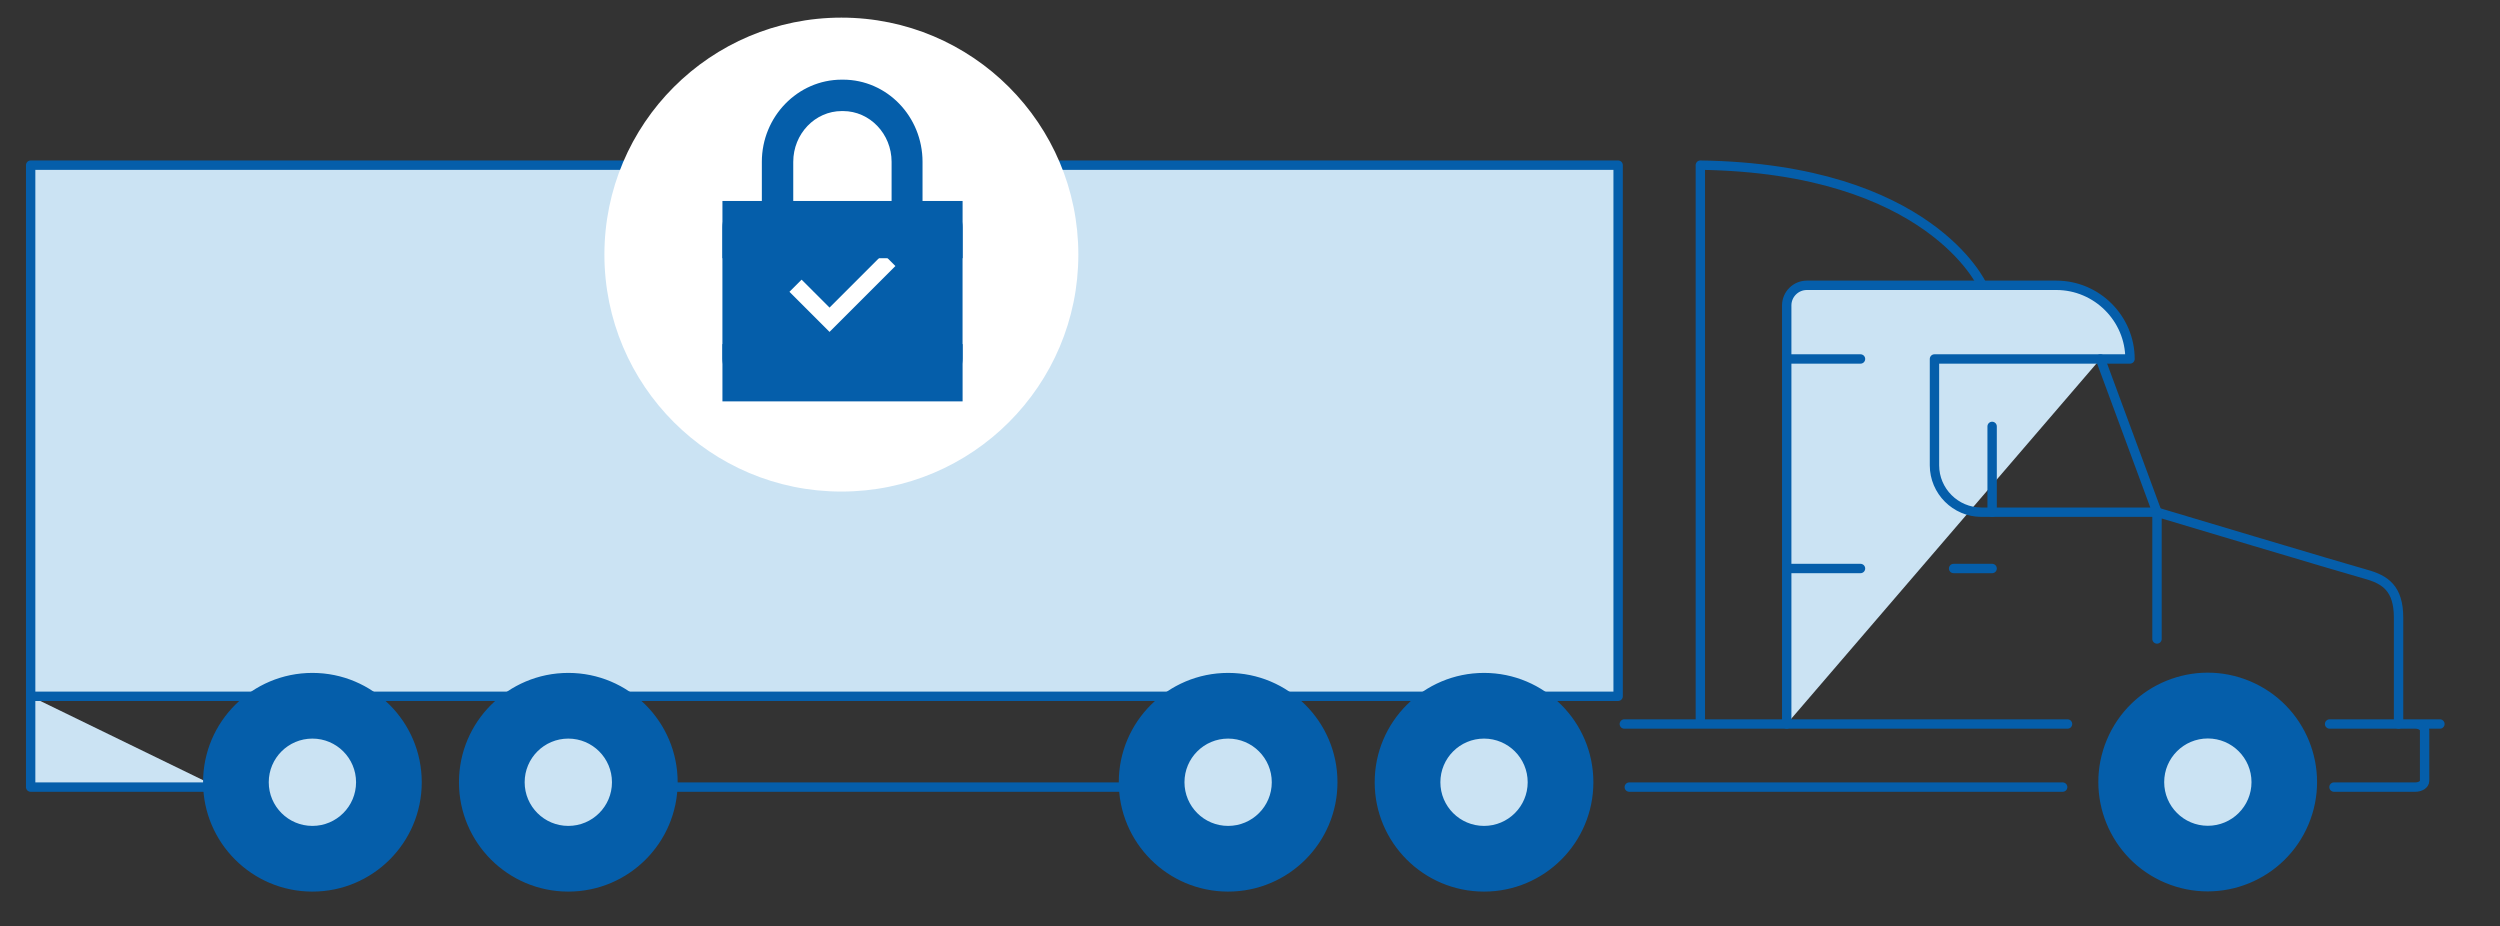
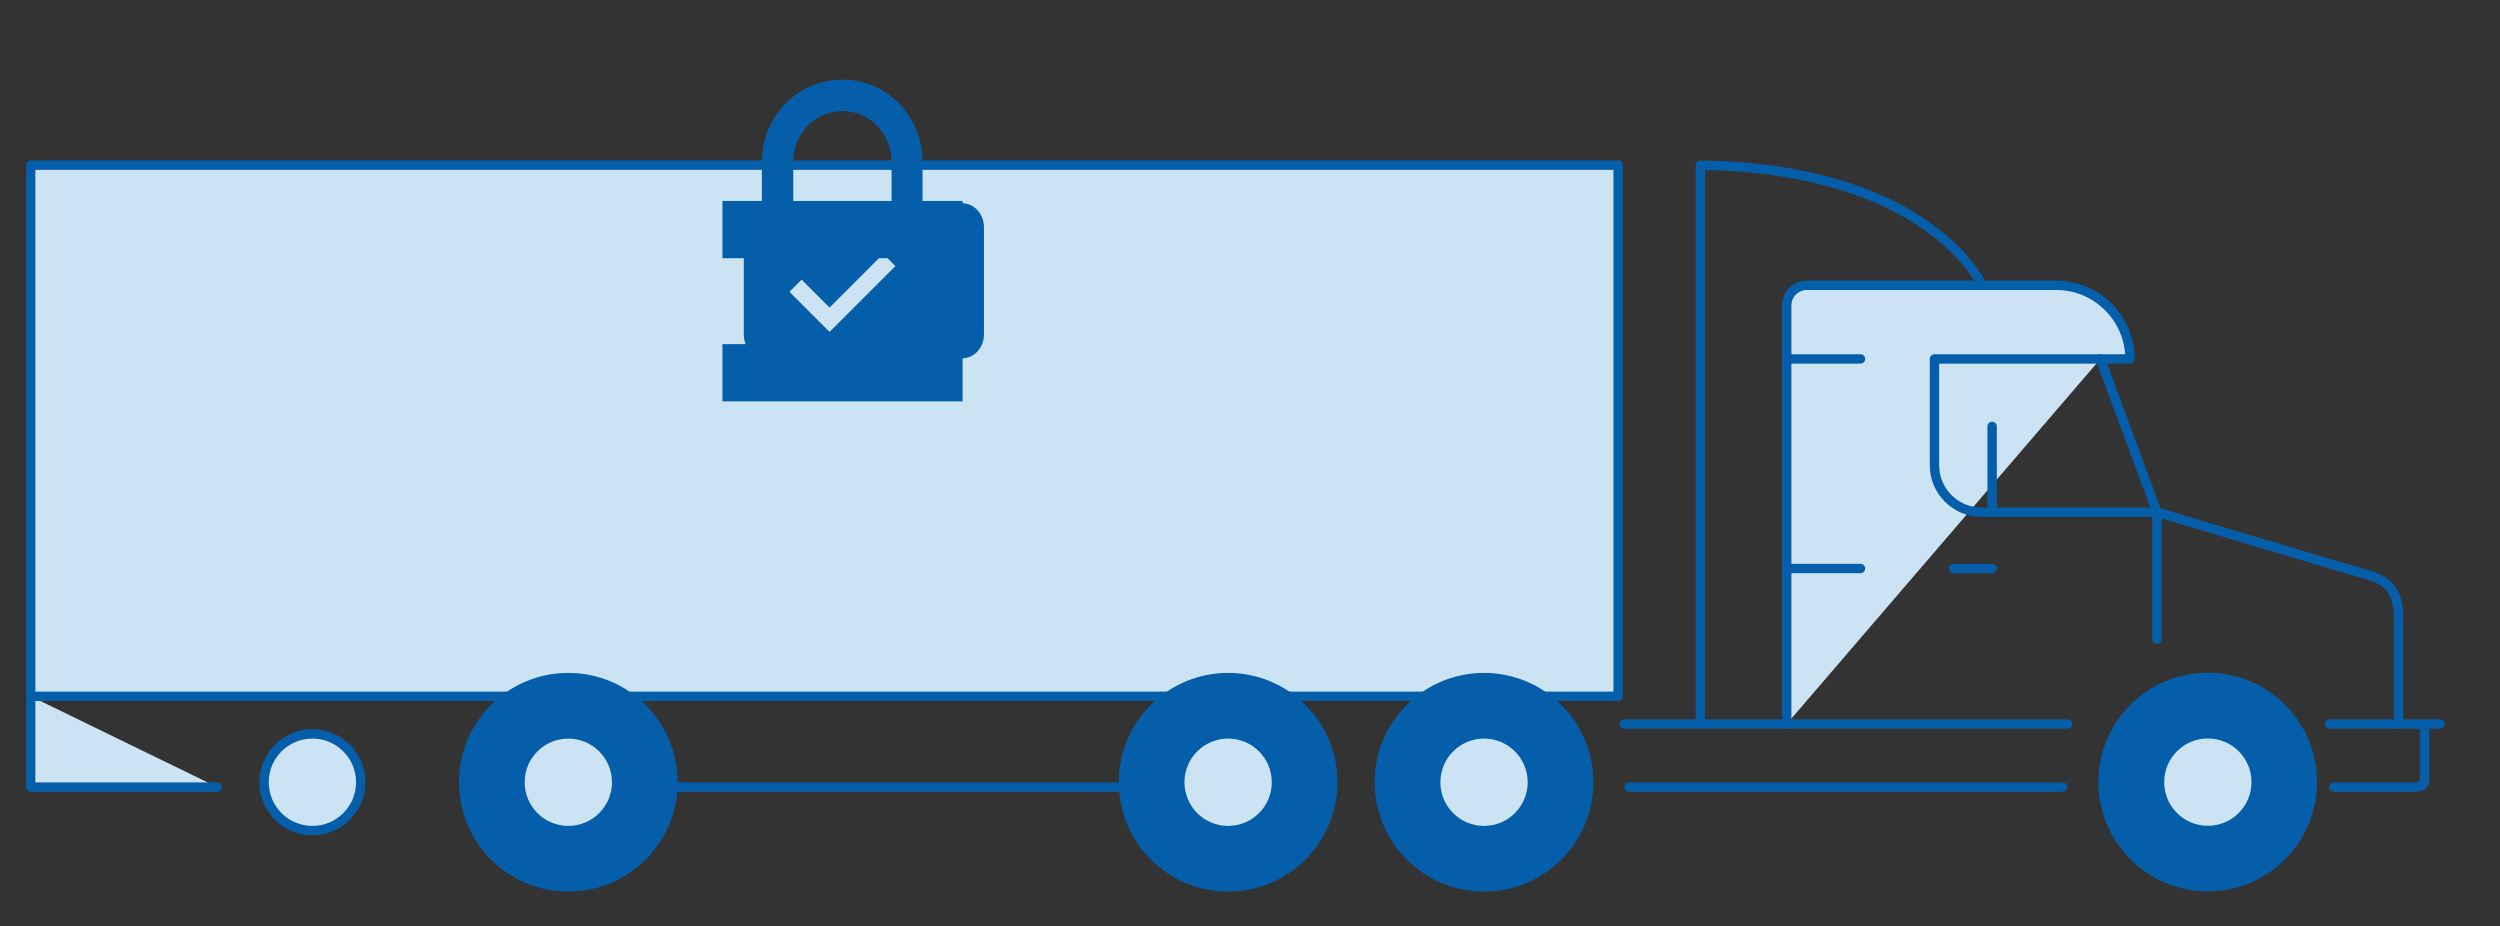
<svg xmlns="http://www.w3.org/2000/svg" viewBox="0 0 800 296.36">
  <rect x="0" y="0" width="800" height="296.36" fill="#333333" stroke="none" />
  <defs>
    <style>.cls-1,.cls-2{fill:#055eaa}.cls-2,.cls-5,.cls-6{stroke:#055eaa;stroke-linecap:round;stroke-linejoin:round;stroke-width:3px}.cls-5{fill:#cbe3f3}.cls-6{fill:none}</style>
  </defs>
  <g id="Layer_1">
    <path d="M672.12 114.87h9.48c0-12.96-10.61-23.57-23.57-23.57h-79.85c-3.54 0-6.43 2.89-6.43 6.43v133.95" class="cls-5" />
    <path d="M619.03 114.87v34.03c0 8.25 6.75 15 15 15h56.22l-18.12-49.03h-53.09Zm6.12 67.05h12.33m-590.3-9.22h10.87m94.73 0h10.86m94.73 0h10.87m94.73 0h10.87m94.73 0h10.87" class="cls-6" />
    <path d="M637.48 136.45v27.45" style="fill:#fff;stroke:#055eaa;stroke-linecap:round;stroke-linejoin:round;stroke-width:3px" />
    <path d="M758.69 231.68h22.08m-33.89 20.19h26.06c1.61 0 2.93-.89 2.93-1.99v-16.21c0-1.09-1.32-1.99-2.93-1.99h-27.47" class="cls-6" />
    <path d="M690.24 204.47V163.9s60.38 18.09 66.75 19.83 10.55 4.63 10.55 13.92v34.03m-105.93 0H519.78m140.27 20.19H521.37M634.31 91.3s-16.74-37.42-90.2-38.45v178.82m27.65-116.8h23.6m-23.6 67.05h23.6m-232.79 69.95H212.3" class="cls-6" />
    <path d="M9.81 222.81H517.8V52.85H9.81v199.02h59.72" class="cls-5" />
    <circle cx="706.51" cy="250.28" r="33.49" class="cls-2" transform="rotate(-67.19 706.465 250.3)" />
    <path d="M721.98 250.28c0 8.54-6.93 15.47-15.47 15.47s-15.47-6.93-15.47-15.47 6.93-15.47 15.47-15.47 15.47 6.93 15.47 15.47" class="cls-5" />
    <circle cx="474.89" cy="250.32" r="33.49" class="cls-2" />
    <circle cx="474.89" cy="250.32" r="15.47" class="cls-5" />
    <circle cx="393" cy="250.32" r="33.49" class="cls-2" />
    <circle cx="393" cy="250.32" r="15.47" class="cls-5" />
    <circle cx="181.86" cy="250.32" r="33.49" class="cls-2" />
    <circle cx="181.86" cy="250.32" r="15.47" class="cls-5" />
-     <circle cx="99.97" cy="250.32" r="33.49" class="cls-2" />
    <circle cx="99.97" cy="250.32" r="15.47" class="cls-5" />
-     <circle cx="269.24" cy="81.47" r="75.83" style="fill:#fff" />
-     <path d="M301.11 65.04h-5.9V51.78c0-14.49-11.37-26.29-25.44-26.29h-.41c-14.06 0-25.57 11.8-25.57 26.29v13.26h-5.77c-3.8 0-6.85 3.48-6.85 7.69v41.97c0 4.22 3.05 7.65 6.85 7.65h63.08c3.8 0 6.92-3.44 6.92-7.65V72.73c0-4.22-3.12-7.69-6.92-7.69Zm-47.27-13.25c0-8.97 6.98-16.25 15.53-16.25h.41c8.54 0 15.53 7.28 15.53 16.25v13.26h-31.47zm11.61 54.42-12.83-12.83 3.89-3.89 8.94 8.94 17.19-17.19 3.89 3.89z" class="cls-1" />
+     <path d="M301.11 65.04h-5.9V51.78c0-14.49-11.37-26.29-25.44-26.29h-.41c-14.06 0-25.57 11.8-25.57 26.29v13.26h-5.77v41.97c0 4.22 3.05 7.65 6.85 7.65h63.08c3.8 0 6.92-3.44 6.92-7.65V72.73c0-4.22-3.12-7.69-6.92-7.69Zm-47.27-13.25c0-8.97 6.98-16.25 15.53-16.25h.41c8.54 0 15.53 7.28 15.53 16.25v13.26h-31.47zm11.61 54.42-12.83-12.83 3.89-3.89 8.94 8.94 17.19-17.19 3.89 3.89z" class="cls-1" />
    <path d="M231.18 110.12h76.85v18.32h-76.85zm0-45.81h76.85v18.32h-76.85z" class="cls-1" />
  </g>
</svg>